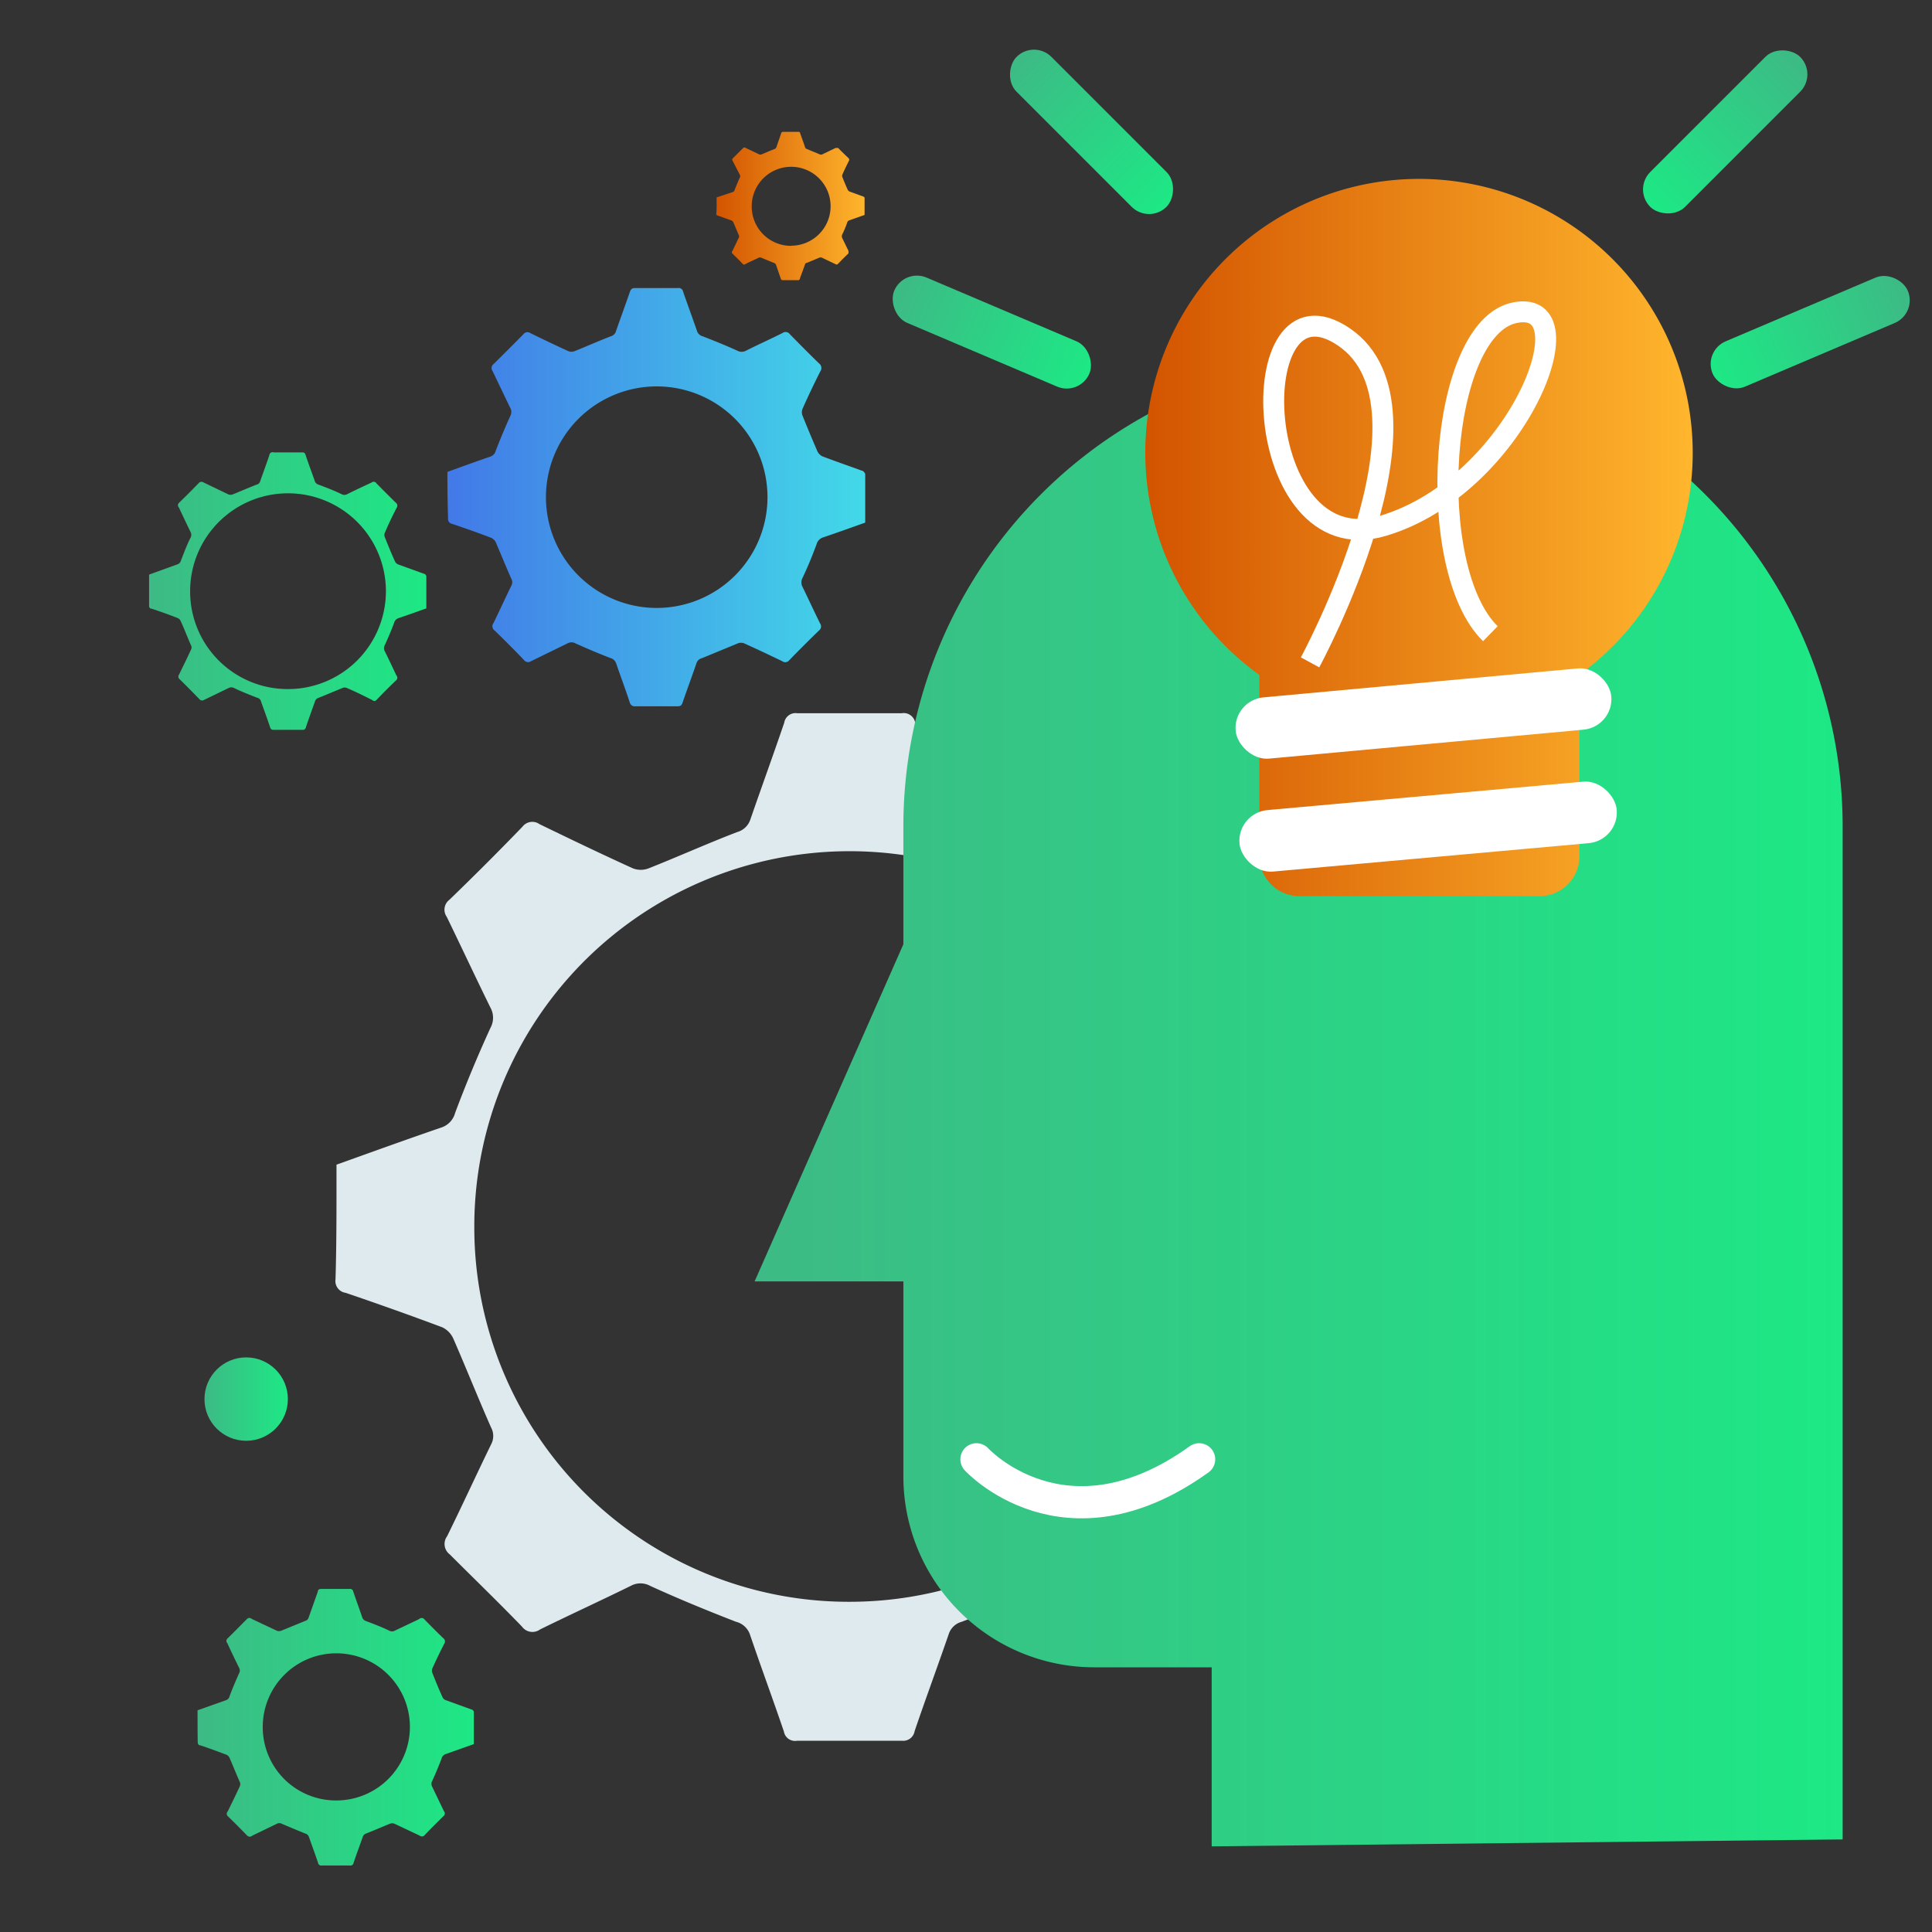
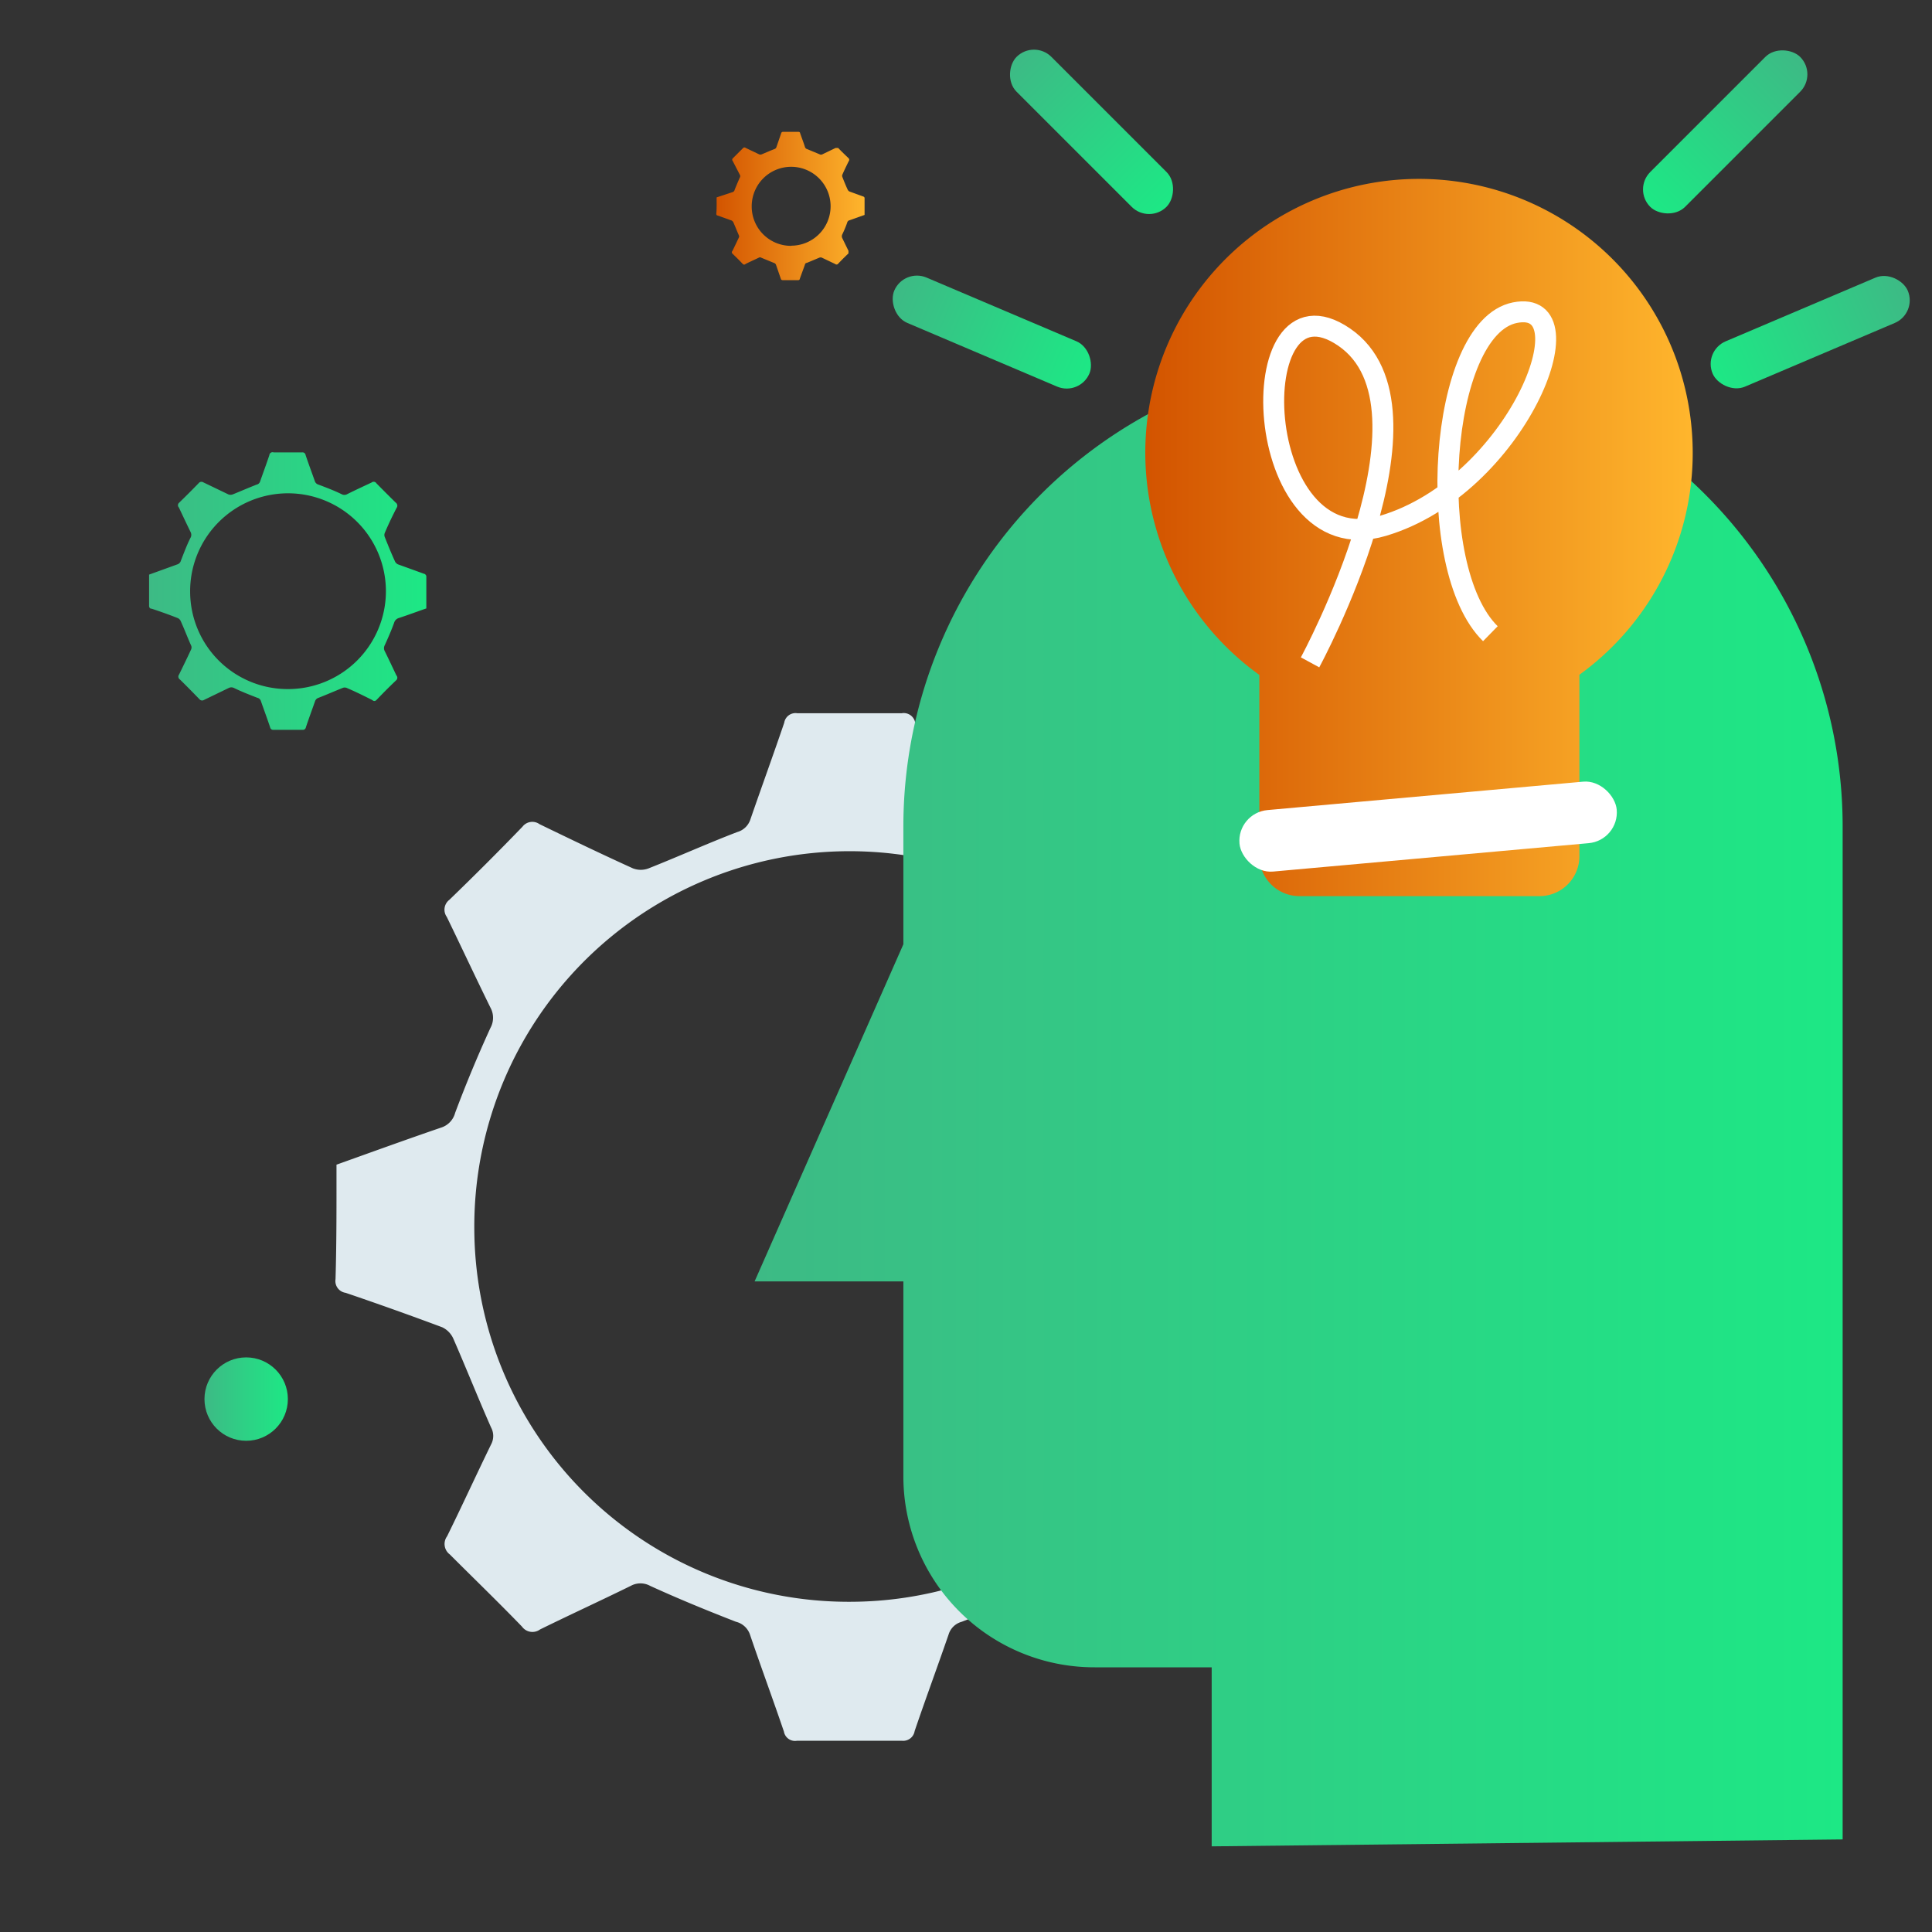
<svg xmlns="http://www.w3.org/2000/svg" xmlns:xlink="http://www.w3.org/1999/xlink" id="Layer_1" data-name="Layer 1" viewBox="0 0 120 120">
  <rect x="0" y="0" width="120" height="120" fill="#333333" stroke="none" />
  <defs>
    <style>.cls-1{fill:url(#linear-gradient);}.cls-2{fill:url(#linear-gradient-2);}.cls-3{fill:url(#linear-gradient-3);}.cls-4{fill:url(#linear-gradient-4);}.cls-5{fill:#dfeaef;}.cls-6{fill:url(#linear-gradient-5);}.cls-10,.cls-7{fill:none;stroke:#fff;stroke-miterlimit:10;}.cls-7{stroke-linecap:round;stroke-width:2px;}.cls-8{fill:url(#linear-gradient-6);}.cls-9{fill:#fff;}.cls-10{stroke-width:1.3px;}.cls-11{fill:url(#linear-gradient-7);}.cls-12{fill:url(#linear-gradient-8);}.cls-13{fill:url(#linear-gradient-9);}.cls-14{fill:url(#linear-gradient-10);}.cls-15{fill:url(#linear-gradient-11);}</style>
    <linearGradient id="linear-gradient" x1="27.78" y1="30.88" x2="53.77" y2="30.88" gradientUnits="userSpaceOnUse">
      <stop offset="0" stop-color="#4279e8" />
      <stop offset="1" stop-color="#42d9e8" />
    </linearGradient>
    <linearGradient id="linear-gradient-2" x1="12.26" y1="107.27" x2="29.51" y2="107.27" gradientUnits="userSpaceOnUse">
      <stop offset="0" stop-color="#3dba85" />
      <stop offset="1" stop-color="#1de885" />
    </linearGradient>
    <linearGradient id="linear-gradient-3" x1="44.51" y1="12.82" x2="53.77" y2="12.82" gradientUnits="userSpaceOnUse">
      <stop offset="0" stop-color="#d35400" />
      <stop offset="1" stop-color="#ffb62d" />
    </linearGradient>
    <linearGradient id="linear-gradient-4" x1="9.26" y1="36.73" x2="26.5" y2="36.73" xlink:href="#linear-gradient-2" />
    <linearGradient id="linear-gradient-5" x1="46.87" y1="68.42" x2="114.45" y2="68.42" xlink:href="#linear-gradient-2" />
    <linearGradient id="linear-gradient-6" x1="71.18" y1="33.42" x2="105.14" y2="33.42" xlink:href="#linear-gradient-3" />
    <linearGradient id="linear-gradient-7" x1="12.7" y1="86.9" x2="17.88" y2="86.9" xlink:href="#linear-gradient-2" />
    <linearGradient id="linear-gradient-8" x1="55.06" y1="20.83" x2="68.24" y2="20.83" gradientTransform="translate(-0.04 -0.2)" xlink:href="#linear-gradient-2" />
    <linearGradient id="linear-gradient-9" x1="56.61" y1="8.04" x2="69.79" y2="8.04" gradientTransform="translate(4.59 0.15)" xlink:href="#linear-gradient-2" />
    <linearGradient id="linear-gradient-10" x1="93.74" y1="4.39" x2="106.92" y2="4.39" gradientTransform="matrix(1, 0, 0, -1, 12.1, 25.02)" xlink:href="#linear-gradient-2" />
    <linearGradient id="linear-gradient-11" x1="85.7" y1="-21.05" x2="98.87" y2="-21.05" gradientTransform="matrix(1, 0, 0, -1, 14.86, -12.85)" xlink:href="#linear-gradient-2" />
  </defs>
-   <path class="cls-1" d="M27.79,29.31c.89-.32,1.76-.64,2.64-.94a.52.52,0,0,0,.36-.37c.28-.73.58-1.44.9-2.15a.53.53,0,0,0,0-.52c-.37-.76-.73-1.53-1.1-2.29a.31.31,0,0,1,.07-.43c.62-.61,1.24-1.23,1.85-1.85a.31.31,0,0,1,.43-.07c.78.38,1.57.76,2.36,1.12a.53.53,0,0,0,.39,0c.75-.3,1.49-.63,2.24-.92a.46.46,0,0,0,.33-.32c.28-.81.58-1.62.86-2.43.06-.18.13-.25.33-.25.88,0,1.76,0,2.65,0a.28.28,0,0,1,.33.23c.28.81.58,1.62.86,2.43a.5.5,0,0,0,.36.34c.72.28,1.44.57,2.14.89a.57.57,0,0,0,.55,0c.75-.38,1.52-.72,2.27-1.1a.32.32,0,0,1,.45.08c.6.61,1.2,1.22,1.81,1.81a.36.36,0,0,1,.08.5q-.59,1.16-1.11,2.34a.59.59,0,0,0,0,.39c.3.75.61,1.49.93,2.23a.69.69,0,0,0,.3.31c.81.31,1.63.59,2.45.89.09,0,.22.15.22.23,0,1,0,2,0,3-.87.31-1.73.62-2.59.91a.62.62,0,0,0-.43.43c-.26.71-.55,1.41-.87,2.09a.58.58,0,0,0,0,.57c.37.76.72,1.52,1.09,2.27a.31.31,0,0,1-.07.43c-.63.61-1.25,1.23-1.85,1.85a.31.31,0,0,1-.43.06c-.79-.38-1.57-.75-2.37-1.11a.53.53,0,0,0-.39,0l-2.23.92a.47.47,0,0,0-.34.31c-.28.82-.58,1.62-.86,2.44-.06.18-.13.24-.32.24H39.46a.31.31,0,0,1-.34-.23c-.27-.82-.57-1.62-.85-2.44a.52.52,0,0,0-.36-.33c-.73-.28-1.46-.59-2.17-.91a.5.5,0,0,0-.49,0L33,41.06a.33.33,0,0,1-.46-.07c-.59-.62-1.2-1.23-1.82-1.83a.32.32,0,0,1-.07-.46c.38-.77.73-1.55,1.11-2.32a.44.44,0,0,0,0-.43c-.33-.74-.63-1.49-.95-2.23a.59.59,0,0,0-.29-.31c-.8-.31-1.61-.59-2.43-.87a.31.31,0,0,1-.26-.35C27.8,31.24,27.79,30.28,27.79,29.31Zm13,8.45a6.88,6.88,0,1,0-6.88-6.85A6.88,6.88,0,0,0,40.78,37.76Z" />
-   <path class="cls-2" d="M12.27,106.23l1.75-.62a.35.35,0,0,0,.24-.26c.18-.48.38-.95.59-1.42a.34.34,0,0,0,0-.34c-.25-.51-.49-1-.73-1.53a.2.2,0,0,1,0-.28c.42-.41.82-.82,1.23-1.23a.2.2,0,0,1,.28,0l1.57.74a.39.39,0,0,0,.26,0l1.49-.61a.31.31,0,0,0,.22-.21l.57-1.61c0-.12.09-.17.22-.17.58,0,1.17,0,1.75,0a.2.2,0,0,1,.23.16c.18.54.38,1.07.56,1.61a.37.37,0,0,0,.24.23c.48.18,1,.38,1.43.59a.36.36,0,0,0,.36,0c.5-.24,1-.47,1.51-.72a.21.21,0,0,1,.3,0q.59.61,1.2,1.2a.24.24,0,0,1,.05.34c-.26.51-.5,1-.74,1.54a.39.39,0,0,0,0,.26c.2.5.4,1,.62,1.48a.36.36,0,0,0,.19.21l1.63.59c.06,0,.14.1.14.15,0,.66,0,1.31,0,2l-1.72.61a.38.38,0,0,0-.28.28c-.18.47-.37.93-.58,1.39a.37.37,0,0,0,0,.38l.72,1.5a.21.21,0,0,1,0,.29c-.41.4-.82.81-1.22,1.23a.22.22,0,0,1-.29,0l-1.57-.74a.39.39,0,0,0-.26,0c-.49.2-1,.42-1.48.61a.32.32,0,0,0-.22.22c-.19.54-.39,1.07-.57,1.61a.19.19,0,0,1-.22.16c-.59,0-1.17,0-1.76,0a.19.19,0,0,1-.22-.15c-.18-.54-.38-1.08-.57-1.62a.33.33,0,0,0-.24-.22q-.72-.29-1.44-.6a.33.33,0,0,0-.32,0l-1.53.74a.22.22,0,0,1-.3,0c-.4-.41-.8-.82-1.21-1.21a.22.22,0,0,1,0-.31c.25-.51.49-1,.74-1.54a.33.33,0,0,0,0-.29c-.22-.49-.42-1-.63-1.48a.41.41,0,0,0-.19-.2c-.54-.2-1.07-.4-1.61-.58-.13,0-.18-.09-.18-.23C12.27,107.51,12.27,106.87,12.27,106.23Zm8.62,5.6a4.57,4.57,0,1,0-4.57-4.54A4.55,4.55,0,0,0,20.89,111.83Z" />
  <path class="cls-3" d="M44.51,12.26l1-.33a.19.19,0,0,0,.12-.14c.1-.25.21-.51.32-.76a.17.17,0,0,0,0-.18L45.51,10a.12.12,0,0,1,0-.16l.65-.65a.12.12,0,0,1,.16,0l.84.4a.22.22,0,0,0,.14,0c.27-.11.53-.23.8-.33a.19.19,0,0,0,.12-.11l.3-.87a.11.11,0,0,1,.12-.09h.94a.1.1,0,0,1,.12.09c.1.29.21.57.3.86a.19.19,0,0,0,.13.12l.77.32a.19.19,0,0,0,.19,0l.81-.39c.07,0,.11,0,.16,0,.21.22.43.43.65.64a.14.14,0,0,1,0,.19c-.13.27-.27.55-.39.83a.18.18,0,0,0,0,.14c.1.26.21.53.33.79a.27.27,0,0,0,.1.11l.88.32a.11.11,0,0,1,.07.08c0,.35,0,.7,0,1.06l-.93.33a.19.19,0,0,0-.15.15,6.81,6.81,0,0,1-.31.74.26.26,0,0,0,0,.21l.39.8c0,.07,0,.11,0,.16q-.34.32-.66.66a.12.12,0,0,1-.16,0l-.84-.4a.22.22,0,0,0-.14,0l-.79.33c-.07,0-.1.05-.12.12-.1.29-.21.57-.31.86a.1.1,0,0,1-.12.09h-.94a.11.11,0,0,1-.12-.08l-.3-.87a.19.19,0,0,0-.13-.12l-.78-.32a.15.15,0,0,0-.17,0c-.27.13-.55.25-.82.39a.11.11,0,0,1-.16,0c-.21-.22-.43-.44-.65-.65a.11.11,0,0,1,0-.16c.14-.28.27-.56.4-.83a.16.16,0,0,0,0-.15c-.12-.27-.22-.53-.34-.8a.27.27,0,0,0-.1-.11l-.86-.31c-.07,0-.1-.05-.1-.12C44.52,13,44.51,12.61,44.51,12.26Zm4.63,3a2.45,2.45,0,1,0-2.45-2.44A2.44,2.44,0,0,0,49.14,15.27Z" />
  <path class="cls-4" d="M9.26,35.69,11,35.06a.34.34,0,0,0,.24-.25c.19-.48.38-1,.6-1.42a.37.37,0,0,0,0-.34c-.25-.51-.48-1-.73-1.53a.2.2,0,0,1,0-.28q.63-.61,1.23-1.23a.22.22,0,0,1,.29-.05l1.56.75a.39.39,0,0,0,.26,0c.5-.2,1-.42,1.49-.61a.29.29,0,0,0,.22-.21c.19-.54.39-1.08.57-1.62A.2.2,0,0,1,17,28.1h1.76a.19.19,0,0,1,.22.16c.18.54.38,1.07.57,1.61a.33.33,0,0,0,.23.23c.48.18,1,.38,1.43.59a.36.36,0,0,0,.36,0c.5-.25,1-.48,1.51-.72a.2.2,0,0,1,.3.05q.59.6,1.2,1.2a.23.23,0,0,1,.05.33c-.26.51-.5,1-.73,1.55a.34.34,0,0,0,0,.26c.2.5.4,1,.62,1.48a.39.39,0,0,0,.19.21l1.63.59c.06,0,.14.1.14.15,0,.66,0,1.31,0,2-.58.2-1.14.41-1.72.6a.43.43,0,0,0-.28.29c-.17.47-.37.93-.58,1.39a.39.39,0,0,0,0,.38c.25.5.48,1,.72,1.5a.21.21,0,0,1,0,.29q-.63.6-1.23,1.23c-.1.1-.17.09-.29,0-.52-.26-1-.5-1.56-.74a.33.33,0,0,0-.26,0c-.5.2-1,.42-1.49.61a.33.33,0,0,0-.22.21c-.19.54-.39,1.08-.57,1.62a.19.19,0,0,1-.22.16H17a.19.19,0,0,1-.22-.15c-.18-.54-.38-1.08-.57-1.62a.3.3,0,0,0-.23-.22c-.49-.19-1-.39-1.45-.61a.36.36,0,0,0-.32,0l-1.53.74a.22.22,0,0,1-.3-.05c-.4-.41-.8-.82-1.21-1.22a.21.21,0,0,1-.05-.3c.25-.51.49-1,.74-1.54a.3.3,0,0,0,0-.29c-.22-.49-.41-1-.63-1.48a.37.37,0,0,0-.19-.2c-.53-.21-1.07-.4-1.61-.58-.13,0-.18-.09-.17-.23Zm8.62,7.11a6.08,6.08,0,1,0-6.07-6A6.06,6.06,0,0,0,17.88,42.8Z" />
  <path class="cls-5" d="M20.9,72.34c2.18-.78,4.33-1.56,6.49-2.3a1.31,1.31,0,0,0,.88-.92q1-2.67,2.19-5.27a1.31,1.31,0,0,0,0-1.27c-.92-1.87-1.8-3.76-2.71-5.63a.77.77,0,0,1,.16-1.06q2.31-2.23,4.54-4.54a.77.77,0,0,1,1.06-.16c1.92.93,3.85,1.86,5.79,2.74a1.35,1.35,0,0,0,1,0c1.84-.73,3.64-1.54,5.49-2.25a1.2,1.2,0,0,0,.82-.79c.69-2,1.42-4,2.1-6a.71.71,0,0,1,.81-.59c2.16,0,4.33,0,6.49,0a.72.72,0,0,1,.83.57c.67,2,1.41,4,2.1,6a1.22,1.22,0,0,0,.88.82c1.77.69,3.53,1.41,5.26,2.19a1.36,1.36,0,0,0,1.34,0C68.26,53,70.13,52.11,72,51.2a.8.8,0,0,1,1.12.19c1.45,1.5,2.92,3,4.43,4.43a.88.88,0,0,1,.18,1.25C76.77,59,75.87,60.86,75,62.79a1.34,1.34,0,0,0,.06,1c.73,1.83,1.49,3.66,2.28,5.47a1.49,1.49,0,0,0,.72.76c2,.75,4,1.44,6,2.18.22.09.53.38.53.58,0,2.42,0,4.84,0,7.29-2.13.76-4.23,1.53-6.35,2.25a1.5,1.5,0,0,0-1,1.06c-.63,1.73-1.35,3.44-2.13,5.12a1.4,1.4,0,0,0,0,1.4c.91,1.85,1.77,3.72,2.68,5.57a.78.78,0,0,1-.17,1.06q-2.31,2.24-4.54,4.54a.76.76,0,0,1-1.06.15c-1.92-.93-3.85-1.86-5.8-2.74a1.38,1.38,0,0,0-1,0c-1.83.73-3.64,1.54-5.48,2.25a1.17,1.17,0,0,0-.82.79c-.69,2-1.43,4-2.11,6a.72.72,0,0,1-.8.6c-2.17,0-4.33,0-6.5,0a.7.7,0,0,1-.82-.57c-.68-2-1.42-4-2.1-6a1.23,1.23,0,0,0-.88-.82c-1.8-.7-3.58-1.43-5.33-2.23a1.25,1.25,0,0,0-1.2,0c-1.87.92-3.77,1.79-5.64,2.71a.8.8,0,0,1-1.12-.18c-1.47-1.52-3-3-4.48-4.48a.81.81,0,0,1-.17-1.13c.93-1.89,1.81-3.81,2.73-5.7a1.11,1.11,0,0,0,0-1.06c-.8-1.81-1.53-3.65-2.32-5.46a1.43,1.43,0,0,0-.71-.76q-3-1.12-6-2.14a.74.74,0,0,1-.63-.85C20.91,77.07,20.9,74.72,20.9,72.34ZM52.78,99.49A23.31,23.31,0,1,0,29.46,76.31,23.25,23.25,0,0,0,52.78,99.49Z" />
  <path class="cls-6" d="M75.26,114.68V103.56H68A11.86,11.86,0,0,1,56.11,91.7V79.59H46.87l9.24-20.94V51.33A29.17,29.17,0,0,1,85.28,22.16h0a29.17,29.17,0,0,1,29.17,29.17v62.92Z" />
-   <path class="cls-7" d="M60.65,90.64s5.48,6,13.83,0" />
  <path class="cls-8" d="M105.1,27a17,17,0,0,1-7,14.91V53.17a2.48,2.48,0,0,1-2.48,2.49H80.71a2.49,2.49,0,0,1-2.49-2.49V41.92A17,17,0,1,1,105.1,27Z" />
-   <rect class="cls-9" x="76.7" y="42.4" width="23.43" height="3.82" rx="1.91" transform="translate(-3.69 8.3) rotate(-5.26)" />
  <rect class="cls-9" x="76.7" y="49.06" width="23.43" height="3.82" rx="1.91" transform="matrix(1, -0.09, 0.09, 1, -4.3, 8.33)" />
  <path class="cls-10" d="M81.37,41.14s8.57-15.78,2.12-20.2S77.61,35.12,85.9,32.66s12.95-14.18,8.2-13.24-5.69,15.87-1.53,19.94" />
  <circle class="cls-11" cx="15.29" cy="86.9" r="2.59" />
  <rect class="cls-12" x="55.02" y="19.1" width="13.17" height="3.06" rx="1.53" transform="translate(12.98 -22.46) rotate(23.03)" />
  <rect class="cls-13" x="61.21" y="6.66" width="13.17" height="3.06" rx="1.53" transform="translate(25.65 -45.54) rotate(45)" />
  <rect class="cls-14" x="105.85" y="19.1" width="13.17" height="3.06" rx="1.53" transform="translate(223.98 -4.37) rotate(156.97)" />
  <rect class="cls-15" x="100.56" y="6.66" width="13.17" height="3.06" rx="1.53" transform="translate(188.71 -61.78) rotate(135)" />
</svg>